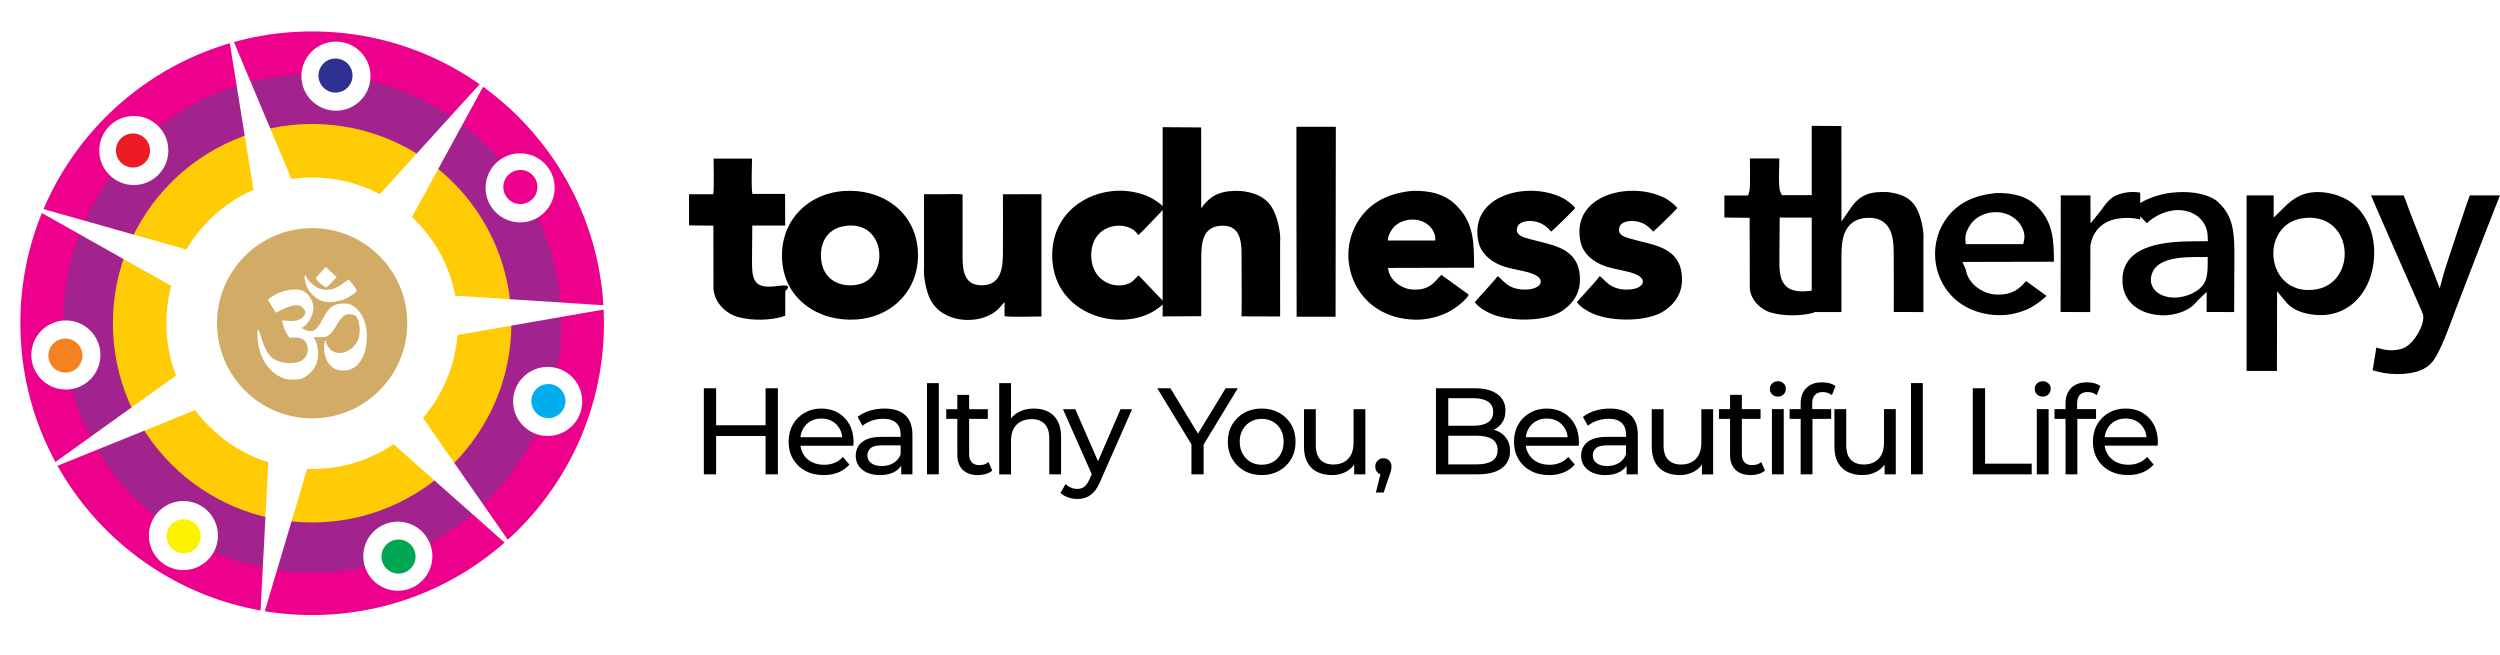
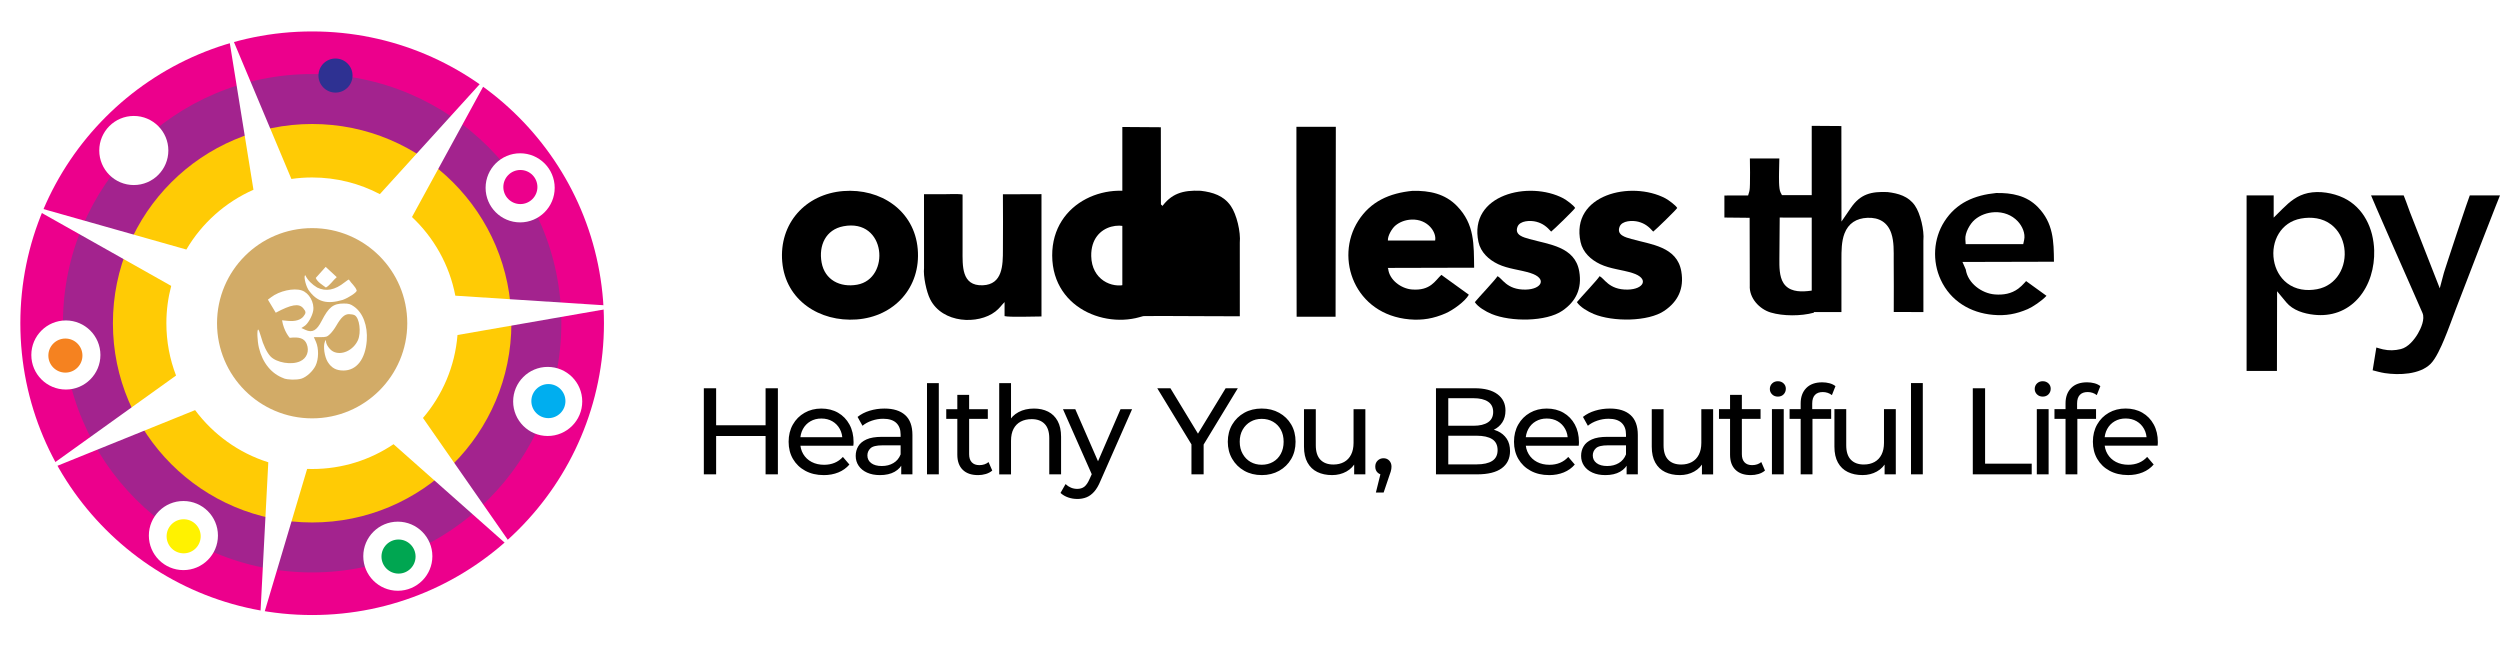
<svg xmlns="http://www.w3.org/2000/svg" id="uuid-807c9f35-f7f5-47d0-aaa7-be6d104d2236" data-name="Layer 2" viewBox="0 0 2072.64 543">
  <defs>
    <filter id="uuid-9765648f-3904-4640-8763-498a57f5a3d1" data-name="drop-shadow-1" filterUnits="userSpaceOnUse">
      <feOffset dx="0" dy="0" />
      <feGaussianBlur result="uuid-5c858a4c-3b0b-4545-b9f9-3b36bddd9a76" stdDeviation="7" />
      <feFlood flood-color="#000" flood-opacity=".5" />
      <feComposite in2="uuid-5c858a4c-3b0b-4545-b9f9-3b36bddd9a76" operator="in" />
      <feComposite in="SourceGraphic" />
    </filter>
    <filter id="uuid-7757874e-562f-498e-bbfd-0c488044526e" data-name="drop-shadow-2" filterUnits="userSpaceOnUse">
      <feOffset dx="0" dy="0" />
      <feGaussianBlur result="uuid-67612c55-0a24-486f-b940-12a2c954f3e9" stdDeviation="7" />
      <feFlood flood-color="#000" flood-opacity=".5" />
      <feComposite in2="uuid-67612c55-0a24-486f-b940-12a2c954f3e9" operator="in" />
      <feComposite in="SourceGraphic" />
    </filter>
    <filter id="uuid-9557146c-9caf-4fc6-9640-b7da27430c13" data-name="drop-shadow-3" filterUnits="userSpaceOnUse">
      <feOffset dx="0" dy="0" />
      <feGaussianBlur result="uuid-34952029-f140-4b08-82f1-b5b9e0d2f7a4" stdDeviation="7" />
      <feFlood flood-color="#000" flood-opacity=".5" />
      <feComposite in2="uuid-34952029-f140-4b08-82f1-b5b9e0d2f7a4" operator="in" />
      <feComposite in="SourceGraphic" />
    </filter>
    <filter id="uuid-ed744586-da98-4709-ad6b-af9af6a4f9b0" data-name="drop-shadow-4" filterUnits="userSpaceOnUse">
      <feOffset dx="0" dy="0" />
      <feGaussianBlur result="uuid-8815a298-4f2c-429b-b2f7-167462e9f827" stdDeviation="7" />
      <feFlood flood-color="#000" flood-opacity=".5" />
      <feComposite in2="uuid-8815a298-4f2c-429b-b2f7-167462e9f827" operator="in" />
      <feComposite in="SourceGraphic" />
    </filter>
    <filter id="uuid-ac3d5772-711d-41e4-97e3-d8658123e854" data-name="drop-shadow-5" filterUnits="userSpaceOnUse">
      <feOffset dx="0" dy="0" />
      <feGaussianBlur result="uuid-d3bfc562-8b27-4ee9-b4ef-77443da1f678" stdDeviation="7" />
      <feFlood flood-color="#000" flood-opacity=".5" />
      <feComposite in2="uuid-d3bfc562-8b27-4ee9-b4ef-77443da1f678" operator="in" />
      <feComposite in="SourceGraphic" />
    </filter>
    <filter id="uuid-ace908c6-f0e1-4c44-93db-378052b2cca7" data-name="drop-shadow-6" filterUnits="userSpaceOnUse">
      <feOffset dx="0" dy="0" />
      <feGaussianBlur result="uuid-efd47ff0-4862-43a1-abf0-f9d87250c70f" stdDeviation="7" />
      <feFlood flood-color="#000" flood-opacity=".5" />
      <feComposite in2="uuid-efd47ff0-4862-43a1-abf0-f9d87250c70f" operator="in" />
      <feComposite in="SourceGraphic" />
    </filter>
    <filter id="uuid-66f99822-2cd1-4b04-91cb-75868246348e" data-name="drop-shadow-7" filterUnits="userSpaceOnUse">
      <feOffset dx="0" dy="0" />
      <feGaussianBlur result="uuid-d8f0b877-618f-4e2c-9d19-a123b0dab9a6" stdDeviation="7" />
      <feFlood flood-color="#000" flood-opacity=".5" />
      <feComposite in2="uuid-d8f0b877-618f-4e2c-9d19-a123b0dab9a6" operator="in" />
      <feComposite in="SourceGraphic" />
    </filter>
    <filter id="uuid-276a7575-320b-4a14-82bf-d84a866afab7" data-name="drop-shadow-8" filterUnits="userSpaceOnUse">
      <feOffset dx="0" dy="0" />
      <feGaussianBlur result="uuid-6b00db51-8fc2-4e23-bb81-6e0a2684992b" stdDeviation="7" />
      <feFlood flood-color="#000" flood-opacity=".5" />
      <feComposite in2="uuid-6b00db51-8fc2-4e23-bb81-6e0a2684992b" operator="in" />
      <feComposite in="SourceGraphic" />
    </filter>
    <filter id="uuid-08b88c30-2f74-4265-982f-336636a84abc" data-name="drop-shadow-9" filterUnits="userSpaceOnUse">
      <feOffset dx="0" dy="0" />
      <feGaussianBlur result="uuid-b98cfb47-d50e-44d5-8ddc-d6ee4f5805d2" stdDeviation="7" />
      <feFlood flood-color="#000" flood-opacity=".5" />
      <feComposite in2="uuid-b98cfb47-d50e-44d5-8ddc-d6ee4f5805d2" operator="in" />
      <feComposite in="SourceGraphic" />
    </filter>
    <filter id="uuid-c6f55329-b366-497e-b7af-e059053106e1" data-name="drop-shadow-10" filterUnits="userSpaceOnUse">
      <feOffset dx="0" dy="0" />
      <feGaussianBlur result="uuid-56588a8c-9aae-4fe7-80fc-51d9732160b9" stdDeviation="7" />
      <feFlood flood-color="#000" flood-opacity=".5" />
      <feComposite in2="uuid-56588a8c-9aae-4fe7-80fc-51d9732160b9" operator="in" />
      <feComposite in="SourceGraphic" />
    </filter>
    <filter id="uuid-447921f2-27b2-46f3-84fc-922b6ad40a34" data-name="drop-shadow-11" filterUnits="userSpaceOnUse">
      <feOffset dx="0" dy="0" />
      <feGaussianBlur result="uuid-58033763-ca26-49a1-877d-2fe055c2c36c" stdDeviation="7" />
      <feFlood flood-color="#000" flood-opacity=".5" />
      <feComposite in2="uuid-58033763-ca26-49a1-877d-2fe055c2c36c" operator="in" />
      <feComposite in="SourceGraphic" />
    </filter>
  </defs>
  <g id="uuid-85582434-b717-4553-985c-cf00ebe791dd" data-name="Layer 1">
    <g>
      <path d="m1326.04,229.02c-.4,1.63-16.15,18.23-18.7,21.47,2.58,4.05,9.2,7.87,13.91,9.82,15.95,6.62,45.24,6.48,58.64-2.68,11.23-7.68,16.47-18.29,14-32.66-3.54-20.61-25.21-22.26-41.2-26.8-4.94-1.4-12.64-3.18-9.97-10.18,2-5.23,10.85-5.39,15.55-4.16,5.57,1.46,8.85,4.26,12.35,8.19,2.23-1.7,19.03-18.03,19.88-19.61-1.07-2.1-7.32-6.68-9.77-7.97-28.37-14.98-78.81-3.19-70.37,36.15,1.85,8.61,8.6,14.76,16.27,18.4,8.37,3.97,18.04,4.58,26.84,7.37,14.1,4.48,9.48,13.47-3.96,13.73-16.15.32-19.68-9.98-23.46-11.06h0Z" style="fill-rule: evenodd;" />
-       <path d="m995.89,262.11c-.08-15.27,0-30.56,0-45.83,0-13.13.09-28.42,16.74-29.15,17.77-.78,16.71,16.65,16.7,29.59,0,15.12.25,30.45-.02,45.55l31.99.11-.02-61.06c.83-8.74-2.48-23.3-7.55-30.54-5.86-8.38-14.69-11.27-24.88-12.46-14.88-.65-24.64,2.24-32.96,14.36l-.06-67.03-31.93-.22v156.92l31.99-.23h0Z" style="fill-rule: evenodd;" />
+       <path d="m995.89,262.11l31.99.11-.02-61.06c.83-8.74-2.48-23.3-7.55-30.54-5.86-8.38-14.69-11.27-24.88-12.46-14.88-.65-24.64,2.24-32.96,14.36l-.06-67.03-31.93-.22v156.92l31.99-.23h0Z" style="fill-rule: evenodd;" />
      <polygon points="1074.8 157.05 1074.98 262.58 1107.27 262.58 1107.48 105.11 1074.8 105.14 1074.8 157.05" style="fill-rule: evenodd;" />
      <path d="m943.51,194.88c1.43-.59,9.57-9.27,11.19-11.05,1.62-1.78,9.98-10.21,10.6-11.42-1.76-2.74-8.32-7.09-11.6-8.68-33.24-16.04-81.56,3.01-81.37,48.16.2,46.29,50.35,63.21,81.61,47.51,3.13-1.57,9.65-5.87,11.48-8.59l-21.42-22.49c-3.76,2.91-4.25,5.7-10.15,7.47-12.03,3.61-28.81-3.97-29.16-23.46-.52-28.51,31.65-30.67,38.83-17.45h0s0,0,0,0Z" style="fill-rule: evenodd;" />
-       <path d="m571.25,161.03v25.84s20.17.21,20.17.21l.09,49.72c-.7,12.09,8.9,22.63,19.8,25.86,11.45,3.4,28.44,3.16,39.69-.82l.05-20.56c1.25-1.2,1.99-1.68,2.49-3.49-1.42-1.99-6.51-.89-12.07-.34-16.99,1.67-18.13-6.57-18.01-21.76l.23-28.73,27.28.04-.11-26.21h-26.95c-1.34-2.58-.44-24.53-.44-29.3h-31.87c0,4.68.54,26.63-.33,29.55l-20.02.03h0s0,0,0,0Z" style="fill-rule: evenodd;" />
      <path d="m1241.41,229.02c-.4,1.63-16.15,18.23-18.7,21.47,2.58,4.05,9.2,7.87,13.92,9.82,15.94,6.62,45.24,6.48,58.64-2.68,11.23-7.68,16.47-18.29,14-32.66-3.54-20.61-25.21-22.26-41.2-26.8-4.94-1.4-12.64-3.18-9.97-10.18,2-5.23,10.85-5.39,15.55-4.16,5.57,1.46,8.85,4.26,12.35,8.19,2.23-1.7,19.03-18.03,19.87-19.61-1.07-2.1-7.32-6.68-9.77-7.97-28.37-14.98-78.81-3.19-70.37,36.15,1.85,8.61,8.6,14.76,16.27,18.4,8.37,3.97,18.04,4.58,26.84,7.37,14.1,4.48,9.48,13.47-3.96,13.73-16.15.32-19.69-9.98-23.46-11.06h0Z" style="fill-rule: evenodd;" />
      <path d="m1194.96,227.89c-5.18,4.77-8.95,13.31-24.36,12.11-8.98-.7-18.74-7.89-19.71-17.07l-.35-.81,71.6-.18c-.31-19.17.56-36.02-14.3-51.22-9.86-10.09-22.58-12.79-36.78-12.5-19.12,1.88-34.73,8.77-45.01,24.89-19.79,31.04-2.92,77.74,42.53,81.67,10.91.94,19.98-.72,29.79-4.96,6.16-2.65,16.43-10.02,19.38-15.48,0,0-22.79-16.46-22.79-16.46Zm-44.32-28.48c-.27-3.94,3.42-10.03,6.13-12.33,3.67-3.1,8.44-4.82,13.4-5.03,13.81-.6,21.05,10.86,19.62,17.37h-39.15Z" style="fill-rule: evenodd;" />
      <path d="m648.53,217.15c2.78,31.87,31.06,49.9,61.59,47.7,31.3-2.26,53.46-26.58,50.73-58.37-2.75-32.01-30.84-50.52-61.7-48.09-31.4,2.47-53.4,26.92-50.63,58.77h0Zm50.65-29.57c35.72-6.8,39.26,43.54,11.42,48.45-14.14,2.49-26.84-3.92-29.45-18.45-2.55-14.17,3.48-27.22,18.03-29.99Z" style="fill-rule: evenodd;" />
      <path d="m766.09,222.11c-.79,6.8,1.95,19.77,5.05,25.94,10.15,20.23,39.94,21.23,54.07,10.24,3.61-2.81,4.62-4.79,7.63-7.85v11.64c4.17,1.04,24.77.29,30.61.29v-101.4l-31.98.11c.21,15.28.01,30.7.01,45.99,0,12.72-.2,28.8-16.7,29.44-17.87.69-16.75-16.32-16.75-29.44,0-15.27.02-30.54,0-45.81-3.34-.7-12.23-.24-16.16-.24h-15.82l.03,61.11h0Z" style="fill-rule: evenodd;" />
      <path d="m1679.74,233.04c-.42.47-.84.95-1.26,1.41-1.64,1.79-3.32,3.47-5.28,4.91-5.74,4.22-12.36,5.29-19.34,4.75-10.95-.85-22.5-9.38-24.12-20.67l-2.75-6.26,75.85-.19c-.18-17.03-.35-32.02-13.43-45.39-9.37-9.58-21.61-11.8-34.49-11.57-17.88,1.79-32.96,8-42.92,23.61-9.18,14.4-10.16,32.91-3.01,48.34,8.12,17.56,24.52,27.42,43.5,29.07,10.37.9,19.04-.65,28.57-4.76,4.09-1.77,11.51-6.66,15.6-11.03l-16.9-12.21h0Zm-50.36-34.67c-.37-5.34,3.8-12.85,7.81-16.25,4.57-3.87,10.42-5.93,16.36-6.19,7.23-.31,14.32,2.22,19.3,7.56,3.71,3.98,6.48,10,5.26,15.52l-.74,3.37h-47.72s-.27-4.01-.27-4.01h0Z" style="fill-rule: evenodd;" />
      <path d="m1429.62,162.08v18.27s20.93.22,20.93.22l.11,55.96v.13c-.61,10.39,7.93,19.64,17.47,22.46,10.1,3,24.92,3.07,35.68.11l.04-18.51c-2.11.22-4.35.53-5.23.61-7.37.73-15.66.17-20.05-6.69-3.5-5.49-3.41-13.88-3.36-20.19l.27-34.08,28.26.04-.08-18.61h-26.3s-1.2-2.32-1.2-2.32c-1.54-2.96-1.26-12.86-1.23-16.36.03-3.9.18-7.82.25-11.73h-24.42c.04,3.9.12,7.8.14,11.7.01,3.13.01,6.27-.08,9.4-.05,1.87-.08,4.72-.61,6.49l-.91,3.07-19.68.03h0s0,0,0,0Z" style="fill-rule: evenodd;" />
      <path d="m1526.65,258.72c-.05-14.52.02-29.04.01-43.57,0-7.01-.02-14.88,2.49-21.49,3.25-8.58,9.98-12.69,19.01-13.08,9.68-.43,16.79,3.72,19.86,12.96,2.28,6.87,1.97,14.9,1.97,22.07,0,14.35.21,28.69.04,43.03l24.58.09-.02-59.32.02-.21c.77-8.08-2.42-22.18-7.09-28.85-5.39-7.71-13.74-10.06-22.67-11.12-13.42-.57-22.44,1.54-30.35,13.06l-7.82,11.39-.07-79.18-24.58-.17v154.37h24.61s0,.02,0,.02Z" style="fill-rule: evenodd;" />
-       <path d="m1733.08,162.02l-24.61-.02-.11,96.66,24.57.08.11-55.23.06-.35c1.67-9.87,7.69-17.29,17.14-20.55,4.69-1.62,10.05-2.06,15-1.95,2.65.06,5.17.46,7.76.98.45.09.9.18,1.35.27v-22.19c-3.37-.72-7.25-.68-10.41-.29-4.4.54-9.49,1.96-13.08,4.64-3.73,2.79-6.19,6.42-8.86,10.15l-.07.1-8.75,10.85-.1-23.14h0s0,0,0,0Z" style="fill-rule: evenodd;" />
-       <path d="m1837.62,166.38c-9.94-7.03-25.16-7.96-36.89-6.66-11.34,1.26-23.74,5.58-32.78,13.03.06.06.12.12.17.18,1.76,1.89,3.55,3.76,5.34,5.62,1.83,1.89,3.67,3.77,5.55,5.61.27.26.58.58.9.9.7-.73,1.42-1.42,2.23-2.06,8.62-6.77,20.14-10.73,31.03-7.87,9.72,2.55,16.64,10.15,17.09,20.36l.2,4.47-4.47.02c-15.52.06-33.45.04-47.9,6.07-13.44,5.6-19.97,15.97-18.17,30.57,3.14,25.47,38.16,30.92,56.21,18.19,1.13-.8,2.16-1.61,3.1-2.63.99-1.07,1.86-2.13,2.92-3.16l7.3-7.03-.04,16.65,22.82.09.21-50.38c-.28-16.94-1.18-30.33-14.83-41.97h0Zm-7.32,51.01c0,11.92-.63,19.51-12.17,25.51-7.38,3.84-17.01,5.2-24.91,2.15-8.19-3.16-12.26-10.6-8.81-19.03,5.62-13.73,29.29-12.92,41.59-12.92h4.3v4.29h0Z" style="fill-rule: evenodd;" />
      <path d="m1965.73,161.98c1.53,3.67,3.1,7.33,4.68,10.98,4.65,10.76,9.37,21.5,14.08,32.23,4.92,11.19,9.86,22.38,14.8,33.57,3.04,6.91,6.14,13.81,9.1,20.75,2.16,5.06-1.25,12.7-3.82,17.08-3.02,5.13-8.1,11.34-14.11,12.81-5.05,1.23-9.76,1.36-14.84.24-1.86-.41-3.68-1-5.5-1.54l-3.05,18.9c3.35.85,6.66,1.82,10.09,2.34,11.72,1.77,28.95,1.21,37.87-7.62,4.52-4.47,8.82-14.32,11.28-20.17,3.56-8.45,6.57-17.08,9.85-25.63,6.81-17.73,13.62-35.46,20.48-53.17,4.13-10.65,8.26-21.31,12.46-31.93,1.16-2.94,2.33-5.89,3.52-8.82h-25.03c-.17.47-.33.93-.48,1.35-.94,2.62-1.86,5.25-2.77,7.88-2.54,7.39-5.03,14.82-7.5,22.24-2.44,7.32-4.86,14.64-7.25,21.97-.82,2.52-1.65,5.04-2.46,7.57-.35,1.1-.76,2.25-1.06,3.37l-3.37,12.65-24.75-63.2c-1.12-2.87-2.1-5.81-3.17-8.7-.56-1.51-1.13-3.03-1.76-4.52-.08-.19-.17-.4-.26-.62h-27.06,0,0Z" style="fill-rule: evenodd;" />
      <path d="m1885.02,161.99h-22.47v145.54h25.16s.12-66.08.12-66.08l7.58,9.15c5.59,6.75,14.74,9.43,23.14,10.35,14.15,1.56,27.09-2.97,36.56-13.62,9.57-10.78,13.63-25.61,13.23-39.82-.5-17.78-8.78-35.61-25.46-43.5-8.66-4.09-19.95-6-29.42-3.97-8.83,1.89-14.9,6.93-21.13,13.11l-7.32,7.27v-18.45h0,0Zm22.5,19.21c8.79-1.59,17.95-.55,25.21,5.01,6.04,4.64,9.67,11.59,10.79,19.05,2.36,15.67-6.24,31.48-22.58,34.51-8.72,1.61-17.68.49-24.85-5.04-6.01-4.64-9.69-11.57-10.91-18.99-2.59-15.75,5.88-31.55,22.34-34.53Z" style="fill-rule: evenodd;" />
      <path d="m634.71,321.88h10.2v71.38h-10.2v-71.38Zm-41,71.38h-10.19v-71.38h10.19v71.38Zm41.91-31.81h-42.93v-8.88h42.93v8.88Zm47.26,32.43c-5.78,0-10.86-1.19-15.25-3.57-4.39-2.38-7.78-5.65-10.2-9.79s-3.62-8.91-3.62-14.28,1.17-10.13,3.52-14.27c2.34-4.15,5.57-7.39,9.69-9.74,4.11-2.35,8.75-3.52,13.92-3.52s9.86,1.16,13.87,3.47c4.01,2.31,7.16,5.56,9.43,9.74,2.28,4.18,3.42,9.06,3.42,14.63,0,.41-.02.88-.05,1.43-.03.54-.08,1.05-.15,1.53h-45.99v-7.03h40.9l-3.98,2.45c.07-3.47-.65-6.56-2.14-9.28-1.49-2.72-3.55-4.84-6.17-6.37s-5.66-2.3-9.13-2.3-6.43.77-9.07,2.3c-2.65,1.53-4.72,3.67-6.22,6.43-1.49,2.75-2.24,5.9-2.24,9.43v1.63c0,3.61.83,6.82,2.5,9.64,1.67,2.82,3.99,5.01,6.99,6.58,2.99,1.56,6.42,2.34,10.3,2.34,3.2,0,6.1-.54,8.72-1.63,2.62-1.09,4.91-2.72,6.88-4.89l5.4,6.32c-2.45,2.85-5.49,5.03-9.13,6.52-3.64,1.49-7.7,2.24-12.18,2.24h0Zm64.29-.61v-11.42l-.51-2.14v-19.48c0-4.15-1.21-7.36-3.62-9.64-2.42-2.28-6.03-3.42-10.86-3.42-3.2,0-6.32.53-9.38,1.58-3.06,1.05-5.64,2.46-7.75,4.23l-4.08-7.34c2.79-2.24,6.14-3.96,10.05-5.15,3.91-1.19,8-1.78,12.28-1.78,7.41,0,13.12,1.8,17.13,5.4,4.01,3.6,6.02,9.11,6.02,16.52v32.63h-9.28Zm-17.75.61c-4.01,0-7.52-.68-10.55-2.04-3.02-1.36-5.35-3.25-6.99-5.66-1.63-2.41-2.45-5.15-2.45-8.21s.7-5.57,2.09-7.95c1.39-2.38,3.67-4.28,6.83-5.71,3.16-1.43,7.42-2.14,12.8-2.14h17.13v7.04h-16.72c-4.89,0-8.19.81-9.89,2.45-1.7,1.63-2.55,3.6-2.55,5.92,0,2.65,1.05,4.78,3.16,6.37,2.11,1.6,5.03,2.4,8.77,2.4s6.89-.81,9.64-2.45c2.75-1.63,4.74-4.01,5.96-7.14l1.94,6.73c-1.29,3.2-3.57,5.73-6.83,7.6-3.26,1.87-7.38,2.8-12.34,2.8h0Zm39.11-.61v-75.66h9.79v75.66h-9.79Zm42.27.61c-5.44,0-9.66-1.46-12.64-4.39-2.99-2.92-4.49-7.1-4.49-12.54v-49.56h9.79v49.15c0,2.92.73,5.17,2.19,6.73,1.46,1.56,3.55,2.35,6.27,2.35,3.06,0,5.61-.85,7.65-2.55l3.06,7.04c-1.5,1.29-3.28,2.24-5.36,2.86-2.07.61-4.23.92-6.47.92h0Zm-26.31-46.61v-8.05h34.47v8.05h-34.47Zm72.76-8.56c4.42,0,8.31.85,11.68,2.55,3.36,1.7,6,4.28,7.9,7.75,1.9,3.47,2.86,7.85,2.86,13.16v31.1h-9.79v-29.98c0-5.23-1.27-9.18-3.82-11.83-2.55-2.65-6.14-3.98-10.76-3.98-3.47,0-6.49.68-9.08,2.04-2.58,1.36-4.57,3.37-5.96,6.02-1.39,2.65-2.09,5.95-2.09,9.89v27.84h-9.79v-75.66h9.79v36.2l-1.94-3.88c1.77-3.54,4.49-6.29,8.16-8.26,3.67-1.97,7.95-2.96,12.85-2.96h0s0,0,0,0Zm35.84,74.95c-2.58,0-5.1-.42-7.55-1.27-2.45-.85-4.55-2.09-6.32-3.72l4.18-7.34c1.36,1.29,2.86,2.27,4.49,2.96,1.63.68,3.36,1.02,5.2,1.02,2.38,0,4.35-.61,5.92-1.83,1.56-1.22,3.02-3.4,4.38-6.53l3.37-7.45,1.02-1.22,21.21-49.05h9.58l-26.21,59.45c-1.56,3.8-3.31,6.8-5.25,8.97-1.94,2.18-4.06,3.72-6.37,4.64-2.31.92-4.86,1.38-7.65,1.38h0Zm12.85-18.66l-24.68-55.78h10.2l21.01,48.13-6.53,7.65h0Zm81.84-1.74v-27.33l2.34,6.32-30.69-50.38h10.91l25.8,42.52h-5.92l25.9-42.52h10.1l-30.59,50.38,2.24-6.32v27.33s-10.1,0-10.1,0Zm58.27.61c-5.44,0-10.26-1.19-14.48-3.57-4.22-2.38-7.55-5.66-9.99-9.84-2.45-4.18-3.67-8.92-3.67-14.23s1.22-10.13,3.67-14.27c2.45-4.15,5.78-7.39,9.99-9.74,4.21-2.35,9.04-3.52,14.48-3.52s10.18,1.17,14.43,3.52c4.25,2.34,7.58,5.57,9.99,9.69,2.42,4.11,3.62,8.89,3.62,14.33s-1.21,10.13-3.62,14.28c-2.41,4.15-5.74,7.41-9.99,9.79-4.25,2.38-9.06,3.57-14.43,3.57Zm0-8.57c3.47,0,6.58-.78,9.33-2.34,2.75-1.56,4.91-3.79,6.47-6.68,1.56-2.89,2.35-6.24,2.35-10.05s-.78-7.22-2.35-10.04c-1.56-2.82-3.72-5.01-6.47-6.58-2.75-1.56-5.86-2.35-9.33-2.35s-6.56.78-9.28,2.35c-2.72,1.56-4.89,3.75-6.52,6.58-1.63,2.82-2.45,6.17-2.45,10.04s.81,7.16,2.45,10.05c1.63,2.89,3.8,5.12,6.52,6.68,2.72,1.56,5.81,2.34,9.28,2.34Zm58.28,8.57c-4.62,0-8.69-.85-12.18-2.55-3.5-1.7-6.22-4.3-8.16-7.8-1.94-3.5-2.91-7.9-2.91-13.2v-31.1h9.79v29.98c0,5.3,1.27,9.28,3.82,11.93,2.55,2.65,6.14,3.98,10.76,3.98,3.4,0,6.35-.7,8.87-2.09,2.52-1.39,4.45-3.43,5.81-6.12s2.04-5.93,2.04-9.74v-27.94h9.79v54.05h-9.28v-14.58l1.53,3.87c-1.77,3.61-4.42,6.39-7.95,8.36-3.54,1.97-7.51,2.96-11.93,2.96h0s0,0,0,0Zm36.35,14.48l5.1-20.6,1.32,5.92c-1.97,0-3.62-.61-4.94-1.83-1.32-1.22-1.99-2.89-1.99-5s.66-3.7,1.99-5c1.33-1.29,2.94-1.94,4.84-1.94s3.57.66,4.79,1.99c1.22,1.33,1.83,2.98,1.83,4.94,0,.68-.05,1.34-.15,1.99s-.27,1.39-.51,2.24c-.24.85-.6,1.89-1.07,3.11l-4.79,14.17h-6.42,0Zm49.82-15.09v-71.38h32.02c8.23,0,14.55,1.65,18.97,4.94,4.42,3.3,6.63,7.8,6.63,13.51,0,3.87-.87,7.14-2.6,9.79s-4.06,4.69-6.99,6.12c-2.92,1.43-6.08,2.14-9.48,2.14l1.84-3.06c4.08,0,7.68.71,10.81,2.14,3.13,1.43,5.61,3.52,7.45,6.27,1.84,2.75,2.75,6.17,2.75,10.25,0,6.12-2.3,10.86-6.89,14.23-4.59,3.37-11.4,5.05-20.44,5.05h-34.06Zm10.19-8.26h23.46c5.64,0,9.96-.95,12.95-2.86,2.99-1.9,4.49-4.9,4.49-8.97s-1.49-7.17-4.49-9.08c-2.99-1.9-7.31-2.85-12.95-2.85h-24.37v-8.26h21.82c5.17,0,9.18-.96,12.04-2.86,2.85-1.9,4.28-4.76,4.28-8.57s-1.43-6.66-4.28-8.56c-2.86-1.9-6.87-2.86-12.04-2.86h-20.9v54.86h0Zm83.57,8.88c-5.78,0-10.86-1.19-15.25-3.57-4.39-2.38-7.78-5.65-10.2-9.79-2.41-4.15-3.62-8.91-3.62-14.28s1.17-10.13,3.52-14.27c2.34-4.15,5.57-7.39,9.69-9.74,4.11-2.35,8.75-3.52,13.92-3.52s9.86,1.16,13.87,3.47c4.01,2.31,7.16,5.56,9.43,9.74s3.42,9.06,3.42,14.63c0,.41-.02.88-.05,1.43-.03.54-.08,1.05-.15,1.53h-45.99v-7.03h40.9l-3.98,2.45c.07-3.47-.65-6.56-2.14-9.28-1.49-2.72-3.55-4.84-6.17-6.37s-5.66-2.3-9.13-2.3-6.43.77-9.07,2.3c-2.65,1.53-4.72,3.67-6.22,6.43-1.49,2.75-2.24,5.9-2.24,9.43v1.63c0,3.61.83,6.82,2.5,9.64,1.67,2.82,3.99,5.01,6.99,6.58,2.99,1.56,6.42,2.34,10.3,2.34,3.2,0,6.1-.54,8.72-1.63,2.62-1.09,4.91-2.72,6.88-4.89l5.4,6.32c-2.45,2.85-5.49,5.03-9.13,6.52-3.64,1.49-7.7,2.24-12.18,2.24h0Zm64.29-.61v-11.42l-.51-2.14v-19.48c0-4.15-1.21-7.36-3.62-9.64-2.42-2.28-6.03-3.42-10.86-3.42-3.2,0-6.32.53-9.38,1.58-3.06,1.05-5.64,2.46-7.75,4.23l-4.08-7.34c2.79-2.24,6.14-3.96,10.05-5.15,3.91-1.19,8.01-1.78,12.29-1.78,7.41,0,13.12,1.8,17.13,5.4,4.01,3.6,6.02,9.11,6.02,16.52v32.63h-9.28Zm-17.74.61c-4.01,0-7.53-.68-10.55-2.04-3.02-1.36-5.35-3.25-6.99-5.66-1.63-2.41-2.45-5.15-2.45-8.21s.7-5.57,2.09-7.95c1.39-2.38,3.67-4.28,6.83-5.71,3.16-1.43,7.43-2.14,12.8-2.14h17.13v7.04h-16.72c-4.89,0-8.19.81-9.89,2.45-1.7,1.63-2.55,3.6-2.55,5.92,0,2.65,1.05,4.78,3.16,6.37,2.11,1.6,5.03,2.4,8.77,2.4s6.89-.81,9.63-2.45c2.75-1.63,4.74-4.01,5.96-7.14l1.94,6.73c-1.29,3.2-3.57,5.73-6.83,7.6-3.26,1.87-7.37,2.8-12.34,2.8h0Zm61.84,0c-4.62,0-8.69-.85-12.18-2.55-3.5-1.7-6.22-4.3-8.16-7.8-1.94-3.5-2.91-7.9-2.91-13.2v-31.1h9.79v29.98c0,5.3,1.27,9.28,3.82,11.93,2.55,2.65,6.14,3.98,10.76,3.98,3.4,0,6.35-.7,8.87-2.09,2.52-1.39,4.45-3.43,5.81-6.12s2.04-5.93,2.04-9.74v-27.94h9.79v54.05h-9.28v-14.58l1.53,3.87c-1.77,3.61-4.42,6.39-7.95,8.36-3.54,1.97-7.51,2.96-11.93,2.96h0s0,0,0,0Zm58.79,0c-5.44,0-9.66-1.46-12.64-4.39-2.99-2.92-4.49-7.1-4.49-12.54v-49.56h9.79v49.15c0,2.92.73,5.17,2.19,6.73,1.46,1.56,3.55,2.35,6.27,2.35,3.06,0,5.61-.85,7.65-2.55l3.06,7.04c-1.5,1.29-3.28,2.24-5.36,2.86-2.07.61-4.23.92-6.47.92h0Zm-26.31-46.61v-8.05h34.47v8.05h-34.47Zm43.9,45.99v-54.05h9.79v54.05h-9.79Zm4.9-64.45c-1.9,0-3.48-.61-4.74-1.84-1.26-1.22-1.89-2.72-1.89-4.49s.63-3.37,1.89-4.59c1.26-1.22,2.84-1.83,4.74-1.83s3.48.59,4.74,1.78c1.26,1.19,1.88,2.67,1.88,4.44s-.61,3.38-1.83,4.64c-1.22,1.26-2.82,1.89-4.79,1.89h0Zm18.92,64.44v-58.84c0-5.3,1.55-9.53,4.64-12.7,3.09-3.16,7.5-4.74,13.21-4.74,2.11,0,4.13.25,6.07.77,1.94.51,3.58,1.31,4.94,2.4l-2.96,7.45c-1.02-.82-2.18-1.45-3.47-1.89-1.29-.44-2.65-.66-4.08-.66-2.86,0-5.03.8-6.53,2.4-1.49,1.6-2.24,3.96-2.24,7.09v7.24l.21,4.49v47.01h-9.79s0,0,0,0Zm-9.18-45.99v-8.05h34.47v8.05h-34.47Zm60.42,46.6c-4.62,0-8.69-.85-12.18-2.55-3.5-1.7-6.22-4.3-8.16-7.8-1.94-3.5-2.91-7.9-2.91-13.2v-31.1h9.79v29.98c0,5.3,1.27,9.28,3.82,11.93,2.55,2.65,6.14,3.98,10.76,3.98,3.4,0,6.35-.7,8.87-2.09,2.52-1.39,4.45-3.43,5.81-6.12s2.04-5.93,2.04-9.74v-27.94h9.79v54.05h-9.28v-14.58l1.53,3.87c-1.77,3.61-4.42,6.39-7.95,8.36-3.54,1.97-7.51,2.96-11.93,2.96h0s0,0,0,0Zm40.23-.61v-75.66h9.79v75.66h-9.79Zm51.24,0v-71.38h10.19v62.51h38.65v8.87h-48.84,0Zm53.07,0v-54.05h9.79v54.05h-9.79Zm4.9-64.45c-1.9,0-3.48-.61-4.74-1.84-1.26-1.22-1.89-2.72-1.89-4.49s.63-3.37,1.89-4.59c1.26-1.22,2.84-1.83,4.74-1.83s3.48.59,4.74,1.78c1.26,1.19,1.88,2.67,1.88,4.44s-.61,3.38-1.83,4.64c-1.22,1.26-2.82,1.89-4.79,1.89h0Zm18.92,64.44v-58.84c0-5.3,1.55-9.53,4.64-12.7,3.09-3.16,7.5-4.74,13.21-4.74,2.11,0,4.13.25,6.07.77,1.94.51,3.58,1.31,4.94,2.4l-2.96,7.45c-1.02-.82-2.18-1.45-3.47-1.89-1.29-.44-2.65-.66-4.08-.66-2.86,0-5.03.8-6.53,2.4-1.49,1.6-2.24,3.96-2.24,7.09v7.24l.21,4.49v47.01h-9.79s0,0,0,0Zm-9.18-45.99v-8.05h34.47v8.05h-34.47Zm60.93,46.6c-5.78,0-10.86-1.19-15.25-3.57-4.39-2.38-7.78-5.65-10.2-9.79-2.41-4.15-3.62-8.91-3.62-14.28s1.17-10.13,3.52-14.27c2.34-4.15,5.57-7.39,9.69-9.74,4.11-2.35,8.75-3.52,13.92-3.52s9.86,1.16,13.87,3.47c4.01,2.31,7.16,5.56,9.43,9.74,2.28,4.18,3.42,9.06,3.42,14.63,0,.41-.02.88-.05,1.43-.03.54-.08,1.05-.15,1.53h-45.99v-7.03h40.9l-3.98,2.45c.07-3.47-.65-6.56-2.14-9.28-1.49-2.72-3.55-4.84-6.17-6.37s-5.66-2.3-9.13-2.3-6.43.77-9.07,2.3c-2.65,1.53-4.72,3.67-6.22,6.43-1.49,2.75-2.24,5.9-2.24,9.43v1.63c0,3.61.83,6.82,2.5,9.64,1.67,2.82,3.99,5.01,6.99,6.58,2.99,1.56,6.42,2.34,10.3,2.34,3.2,0,6.1-.54,8.72-1.63,2.62-1.09,4.91-2.72,6.88-4.89l5.4,6.32c-2.45,2.85-5.49,5.03-9.13,6.52-3.64,1.49-7.7,2.24-12.18,2.24h0Z" />
      <circle cx="258.79" cy="267.98" r="241.92" style="fill: #ec008c;" />
      <circle cx="258.79" cy="267.98" r="206.6" style="fill: #a3238e; filter: url(#uuid-9765648f-3904-4640-8763-498a57f5a3d1);" />
      <circle cx="258.79" cy="267.98" r="165.18" style="fill: #ffcb05; filter: url(#uuid-7757874e-562f-498e-bbfd-0c488044526e);" />
      <path d="m377.5,245.16c-4.88-25.5-17.76-48.16-35.95-65.24l66.16-121.14-92.79,102.16c-16.77-8.81-35.87-13.81-56.13-13.81-5.84,0-11.59.42-17.21,1.22l-53.43-127.31,21.98,136.29c-23.33,10.28-42.8,27.72-55.62,49.54L21.71,169.28l120.23,67.75c-2.61,9.88-4.01,20.25-4.01,30.95,0,15.29,2.84,29.9,8.02,43.36l-112.14,80.4,127.94-51.73c15.01,20.18,36.15,35.52,60.68,43.25l-7.17,137.76,39.38-132.27c1.38.05,2.77.08,4.17.08,24.98,0,48.18-7.58,67.45-20.56l103.26,91.49-78.85-113.25c16.09-18.81,26.52-42.61,28.62-68.77l135.97-23.71-137.73-8.89h0Z" style="fill: #fff; filter: url(#uuid-9557146c-9caf-4fc6-9640-b7da27430c13);" />
      <circle cx="258.79" cy="267.98" r="78.86" style="fill: #d2ab67; filter: url(#uuid-ed744586-da98-4709-ad6b-af9af6a4f9b0);" />
      <circle cx="152.05" cy="444.01" r="28.64" style="fill: #fff; filter: url(#uuid-ac3d5772-711d-41e4-97e3-d8658123e854);" />
      <circle cx="152.25" cy="444.58" r="14.13" transform="translate(-302.01 564.93) rotate(-85.93)" style="fill: #fff200;" />
      <circle cx="54.61" cy="294.31" r="28.64" style="fill: #fff; filter: url(#uuid-ace908c6-f0e1-4c44-93db-378052b2cca7);" />
      <circle cx="54.22" cy="294.79" r="14.13" style="fill: #f58220;" />
      <circle cx="110.93" cy="124.77" r="28.64" style="fill: #fff; filter: url(#uuid-66f99822-2cd1-4b04-91cb-75868246348e);" />
-       <circle cx="110.25" cy="124.77" r="14.13" style="fill: #ed1c24;" />
-       <circle cx="278.53" cy="63.13" r="28.64" style="fill: #fff; filter: url(#uuid-276a7575-320b-4a14-82bf-d84a866afab7);" />
      <circle cx="278.15" cy="62.64" r="14.13" style="fill: #2e3192;" />
      <circle cx="431.23" cy="155.73" r="28.64" style="fill: #fff; filter: url(#uuid-08b88c30-2f74-4265-982f-336636a84abc);" />
      <circle cx="431.42" cy="155.06" r="14.13" style="fill: #ec008c;" />
      <circle cx="454.07" cy="332.82" r="28.64" style="fill: #fff; filter: url(#uuid-c6f55329-b366-497e-b7af-e059053106e1);" />
      <circle cx="454.65" cy="332.53" r="14.13" style="fill: #00aeef;" />
      <circle cx="329.82" cy="461.13" r="28.64" style="fill: #fff; filter: url(#uuid-447921f2-27b2-46f3-84fc-922b6ad40a34);" />
      <circle cx="330.4" cy="461.42" r="14.13" style="fill: #00a651;" />
      <path d="m235.36,313.66c-10.26-3.68-17.71-12.78-20.71-25.35-1.35-5.71-1.74-15.1-.58-15.1.39,0,1.35,2.61,2.23,5.71,1.84,6.88,4.93,13.36,7.94,16.55,5.03,5.23,17.42,7.36,24.58,4.06,5.61-2.52,7.84-8.51,5.42-14.42-1.84-4.55-6.1-6-14.03-5.03,0,0-4.84-5.23-6.38-14.52l4.93.48c6,.58,10.55-.78,12.87-3.77,2.23-2.8,2.13-3.87-.29-6.78-3.58-4.16-9.87-3.1-22.74,3.78l-6.49-10.84,2.71-2.03c6.78-5.23,18.67-7.84,25.35-5.61,6.1,2.03,10.64,10.06,9.48,16.84-.78,4.55-4.45,11.03-7.36,12.78l-2.42,1.55,3.39,1.55c5.71,2.61,9.29.58,13.45-7.55,5.81-11.32,9.58-14.32,18.29-14.32,4.06,0,5.51.39,8.51,2.52,7.45,5.23,11.42,15.97,10.55,28.16-1.16,15.48-8.42,24.87-19.36,24.87-6,0-9.87-2.13-12.97-7.06-2.71-4.36-3.97-12.97-2.42-16.74.78-1.84.87-1.84.97-.39,0,2.71,3.1,6.97,5.9,8.42,6.87,3.58,16.64-.87,20.52-9.29,2.9-6.38,1.35-18.67-2.71-20.81-.87-.48-2.91-.87-4.65-.87-3.68,0-6.49,2.61-10.55,9.58-1.35,2.42-3.68,5.51-5.23,6.97-2.42,2.32-3.19,2.52-8.03,2.52h-5.33s1.74,3.88,1.74,3.88c2.42,5.51,2.32,14.32-.29,19.74-2.32,4.74-7.65,9.58-11.9,10.84-4.16,1.16-10.94.97-14.61-.29h.19s0,0,0,0Zm20.03-73.93c-2.32-4.06-3.78-11.51-2.23-11.51,1.84,4.06,5.61,7.65,9.77,10.16,7.36,3.58,14.71,2.13,22.84-4.35,1.74-1.45,3.39-2.42,3.49-2.23,1.93,3.1,5.42,5.61,6.48,9.1,0,1.55-6.48,5.81-11.61,7.74-12.68,3.67-21.29,2.23-28.74-8.81,0,0,0-.09,0-.09Zm6.38-9.29l8.23-9.19,9.19,8.51c-3.1,2.61-5.42,6.58-9,8.61-2.81-2.13-7.06-4.55-8.42-7.94h0Z" style="fill: #fff;" />
    </g>
  </g>
</svg>